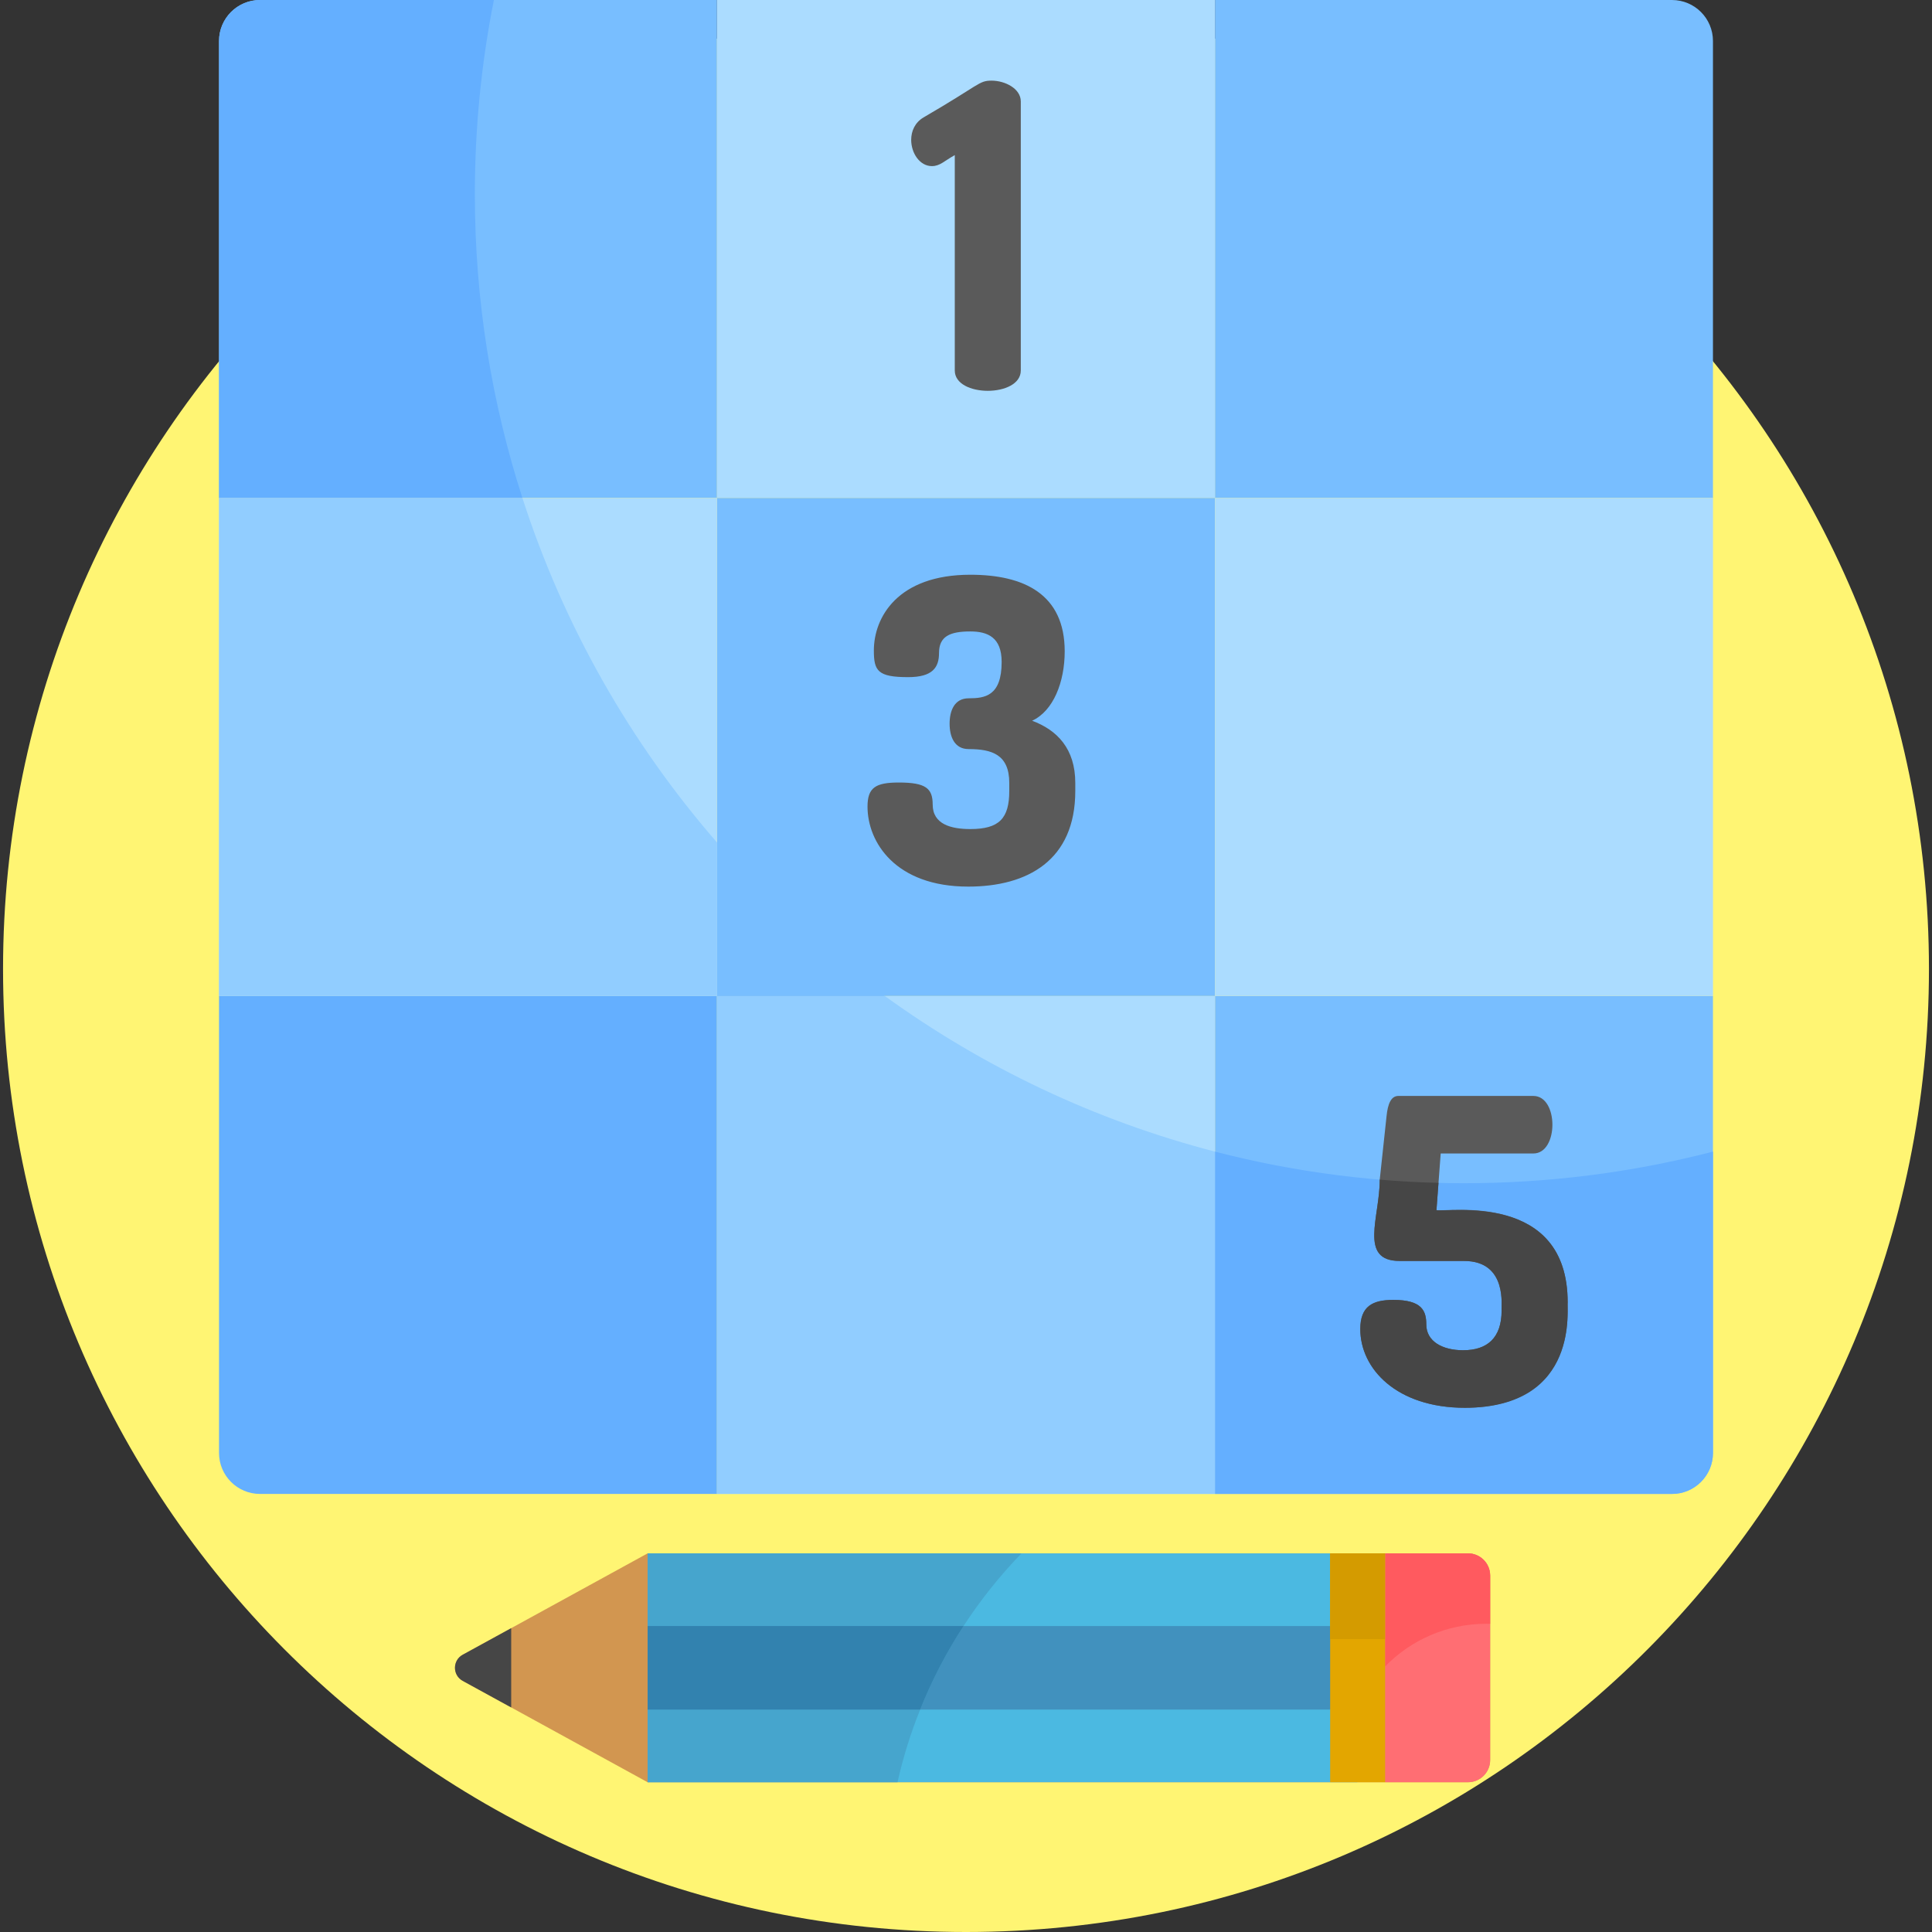
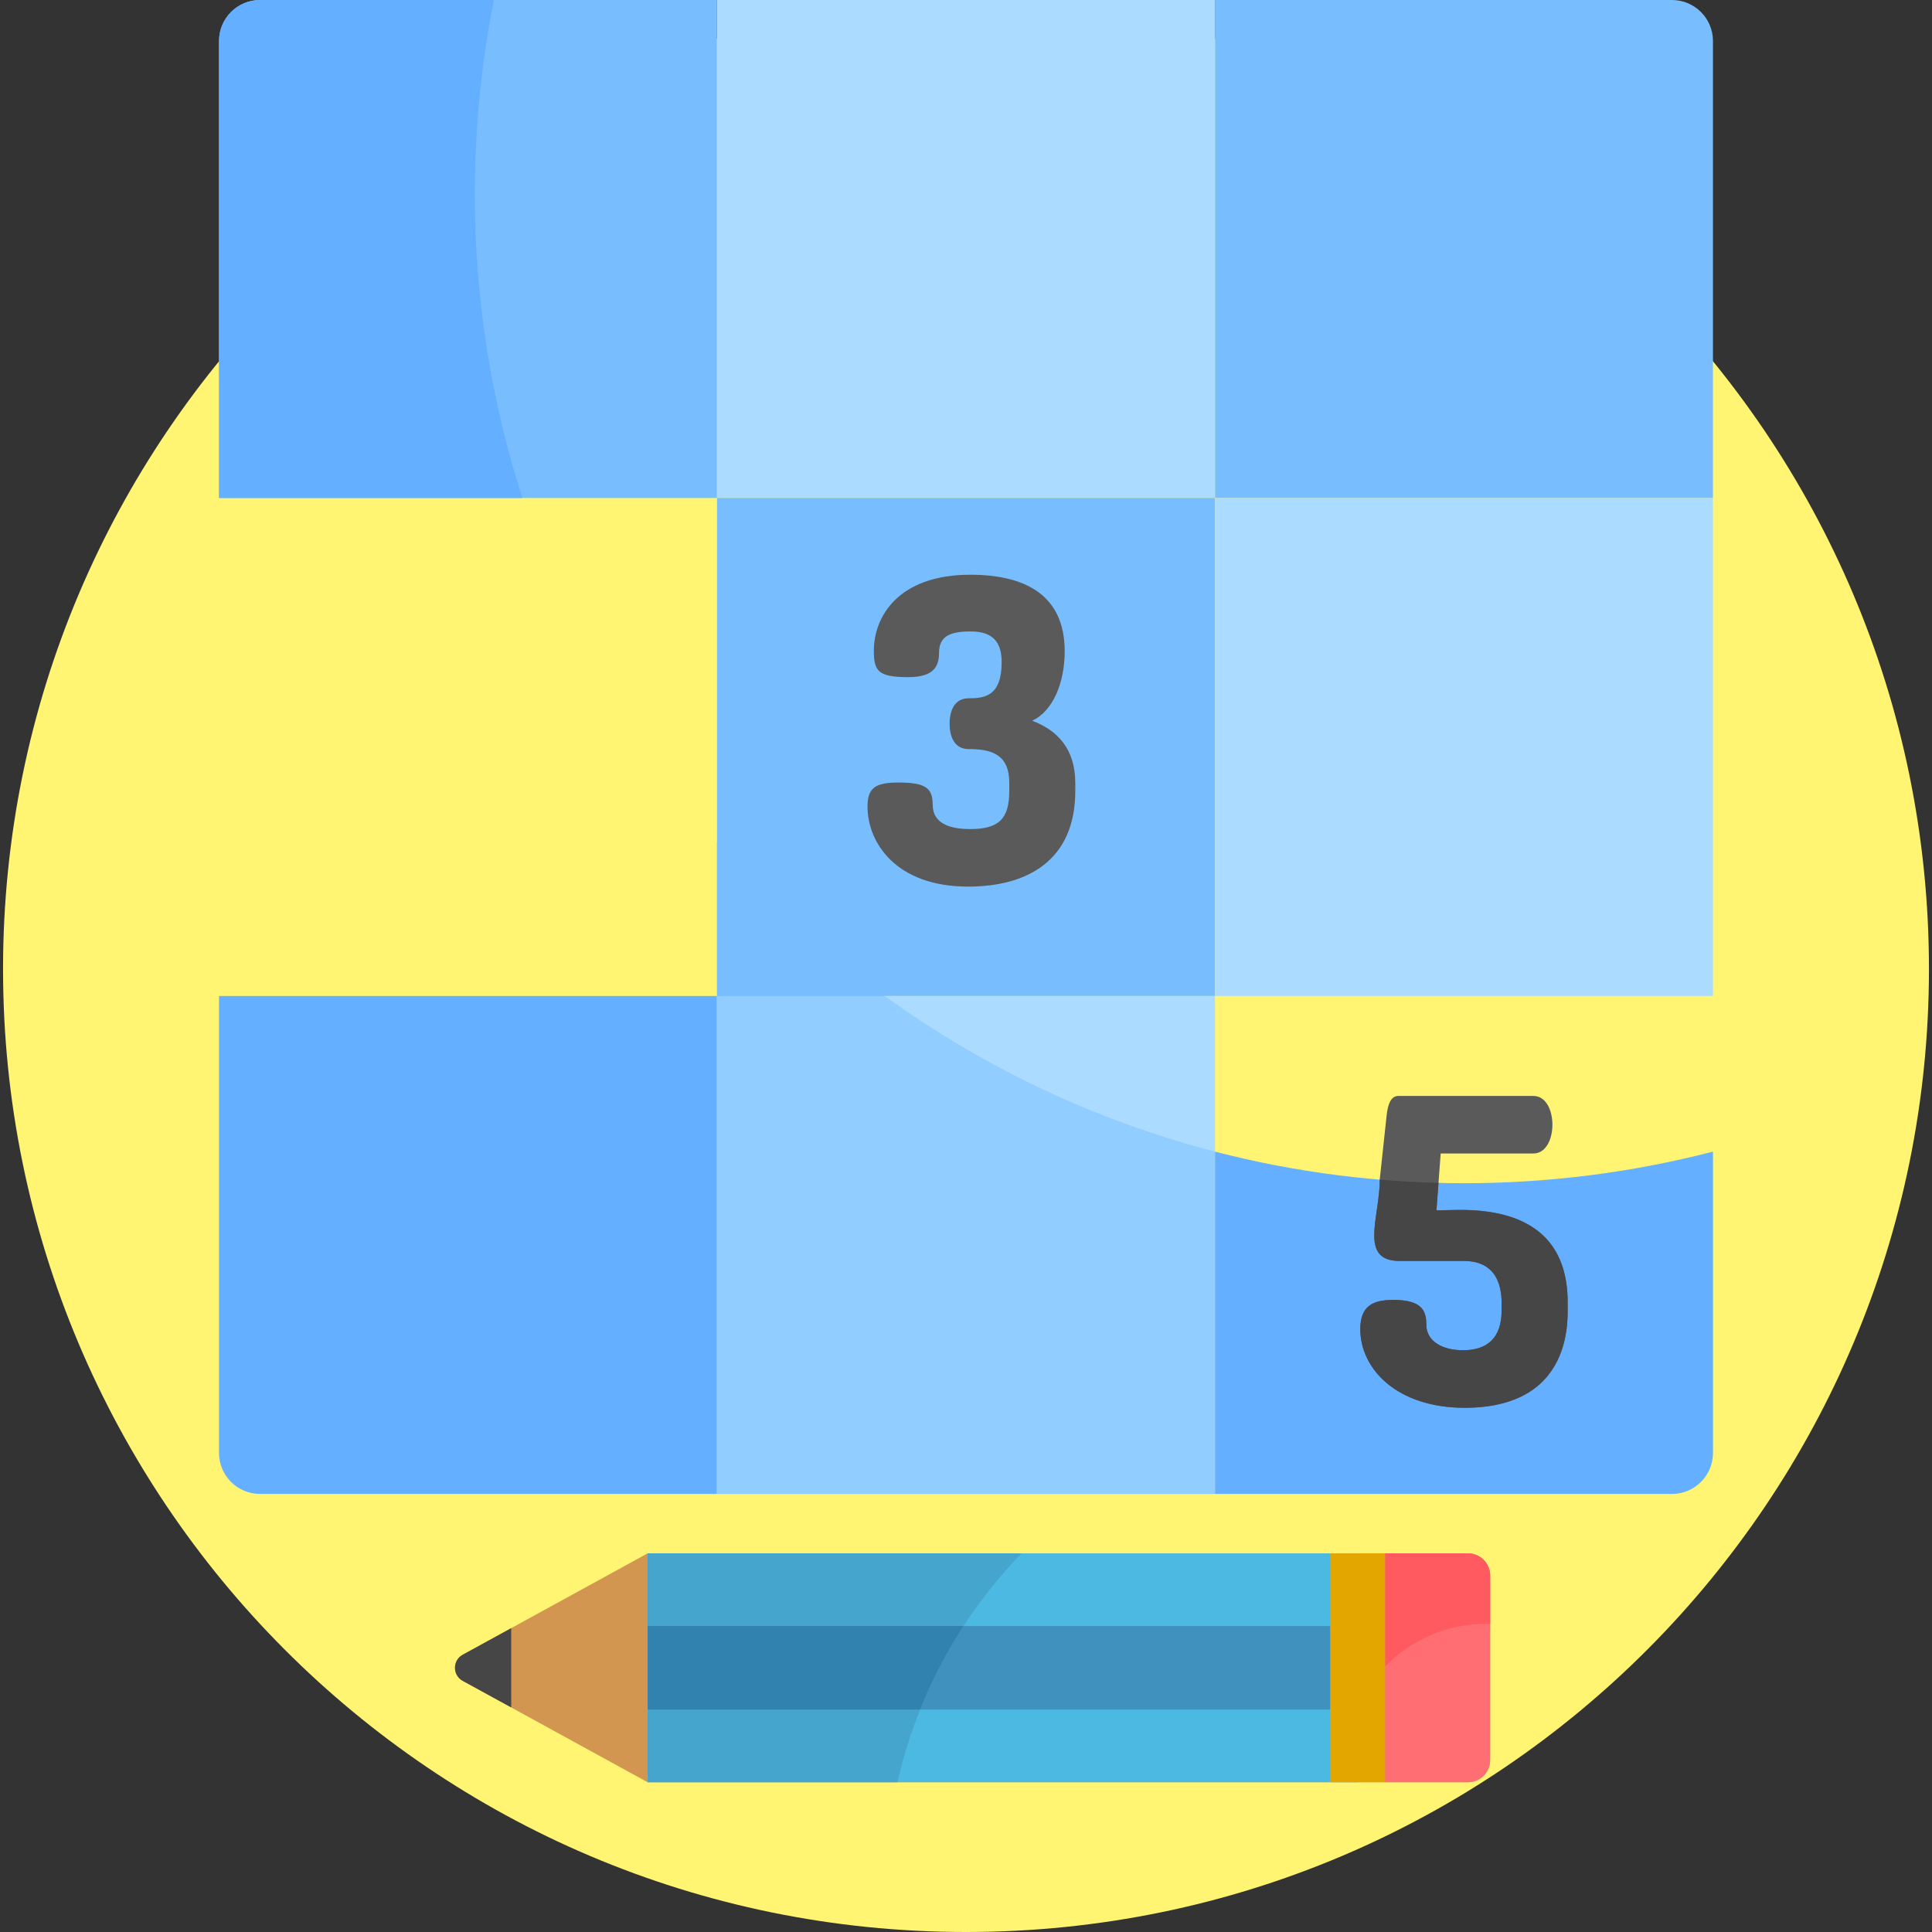
<svg xmlns="http://www.w3.org/2000/svg" version="1.1" id="Capa_1" x="0px" y="0px" viewBox="0 0 512 512" style="enable-background:new 0 0 512 512;" xml:space="preserve">
  <rect x="0" y="0" width="512" height="512" fill="#333333" stroke="none" />
  <path style="fill:#FFF573;" d="M511.193,256.807C511.193,396.851,397.874,512,256,512C114.494,512,0.807,397.198,0.807,256.807  C0.807,115.868,115.061,1.614,256,1.614C397.202,1.614,511.193,116.109,511.193,256.807z" />
  <g>
    <path style="fill:#78BEFF;" d="M190.013,131.971H58.042V10.866C58.042,4.865,62.908,0,68.909,0h121.104V131.971z" />
    <path style="fill:#78BEFF;" d="M453.953,131.971H321.982V0h121.104c6.001,0,10.866,4.865,10.866,10.866v121.105H453.953z" />
  </g>
  <rect x="190.017" style="fill:#ABDCFF;" width="131.971" height="131.971" />
  <path style="fill:#64AFFF;" d="M190.013,395.911H68.909c-6.001,0-10.866-4.865-10.866-10.866V263.94h131.971v131.971H190.013z" />
-   <path style="fill:#78BEFF;" d="M443.087,395.911H321.983V263.94h131.971v121.104C453.953,391.046,449.088,395.911,443.087,395.911z" />
  <rect x="190.017" y="263.941" style="fill:#ABDCFF;" width="131.971" height="131.971" />
  <rect x="190.017" y="131.971" style="fill:#78BEFF;" width="131.971" height="131.971" />
  <g>
-     <rect x="58.046" y="131.971" style="fill:#ABDCFF;" width="131.971" height="131.971" />
    <rect x="321.987" y="131.971" style="fill:#ABDCFF;" width="131.971" height="131.971" />
  </g>
  <g>
    <path style="fill:#5A5A5A;" d="M267.467,209.617v-2.131c0-7.513-4.598-8.971-10.766-8.971c-3.813,0-5.046-3.364-5.046-6.729   s1.234-6.729,5.046-6.729c4.262,0,8.747-0.561,8.747-9.644c0-6.504-3.701-8.074-8.299-8.074c-5.495,0-8.299,1.345-8.299,5.719   c0,3.813-1.682,6.392-8.186,6.392c-8.074,0-9.083-1.682-9.083-7.065c0-8.747,6.28-20.074,25.569-20.074   c14.242,0,25.008,5.159,25.008,20.298c0,8.186-3.028,15.812-8.635,18.391c6.616,2.467,11.439,7.401,11.439,16.485v2.131   c0,18.391-12.672,25.344-28.372,25.344c-19.288,0-26.69-11.775-26.69-21.194c0-5.046,2.131-6.392,8.299-6.392   c7.177,0,8.971,1.57,8.971,5.832c0,5.271,4.934,6.504,9.98,6.504C264.776,219.71,267.467,216.906,267.467,209.617z" />
-     <path style="fill:#5A5A5A;" d="M253.026,41.107c-2.764,1.529-3.925,2.915-6.056,2.915c-3.253,0-5.495-3.476-5.495-6.952   c0-2.355,1.009-4.598,3.253-5.943c15.078-8.745,14.624-9.757,18.055-9.757c3.589,0,7.738,2.131,7.738,5.495v71.323   c0,3.589-4.373,5.382-8.747,5.382c-4.373,0-8.747-1.794-8.747-5.382v-57.08H253.026z" />
  </g>
  <g>
    <path style="fill:#64AFFF;" d="M138.446,131.965H58.048V10.87C58.048,4.86,62.909,0,68.904,0h61.984   c-3.311,16.624-5.047,33.822-5.047,51.435C125.84,79.529,130.26,106.595,138.446,131.965z" />
    <path style="fill:#64AFFF;" d="M453.958,305.192v79.849c0,6.008-4.874,10.869-10.869,10.869h-121.11v-90.719   C364.657,316.246,410.422,316.468,453.958,305.192z" />
  </g>
  <path style="fill:#91CDFF;" d="M321.979,305.192v90.719H190.014V263.944h44.464C260.463,282.759,290.04,296.899,321.979,305.192z" />
  <path style="fill:#78BEFF;" d="M234.479,263.944h-44.464v-40.673C203.22,238.467,218.134,252.127,234.479,263.944z" />
-   <path style="fill:#91CDFF;" d="M190.014,223.273v40.673H58.048v-131.98h80.397C149.408,165.962,167.127,196.927,190.014,223.273z" />
  <path style="fill:#5A5A5A;" d="M380.678,320.708c0.114-1.536-0.416,5.564,1.122-15.022h24.556c3.365,0,5.047-3.819,5.047-7.625  c0-3.819-1.682-7.625-5.047-7.625h-35.772c-1.909,0-2.804,2.016-3.138,5.381l-1.802,16.798c0.055,9.782-5.688,21.552,5.274,21.552  h17.051c11.727,0,9.767,12.41,9.975,13.126c0,7.277-3.806,10.535-10.202,10.535c-5.487,0-9.761-2.35-9.761-6.837  c0-3.592-1.122-6.503-8.746-6.503c-5.488,0-8.746,1.682-8.746,7.732c0,10.536,9.654,20.857,27.707,20.857  c15.022,0,27.253-7.064,27.253-25.784v-2.136C415.449,315.723,383.522,321.239,380.678,320.708z" />
  <path style="fill:#464646;" d="M415.449,345.156c-0.363,0.829,3.652,27.921-27.253,27.921c-18.053,0-27.707-10.322-27.707-20.857  c0-6.049,3.258-7.732,8.746-7.732c7.625,0,8.746,2.911,8.746,6.503c0,4.487,4.273,6.837,9.761,6.837  c6.396,0,10.202-3.258,10.202-10.535c-0.203-0.699,1.8-13.126-9.975-13.126h-17.051c-10.952,0-5.22-11.716-5.274-21.552  c5.154,0.454,10.335,0.734,15.57,0.855l-0.535,7.237C384.069,321.341,415.449,315.863,415.449,345.156z" />
  <path style="fill:#D29650;" d="M389.019,472.312H171.632l-36.159-19.825l-12.856-7.043c-2.728-1.5-2.728-5.42,0-6.92l12.856-7.043  l36.159-19.825h217.387c3.257,0,5.888,2.63,5.888,5.888v48.879C394.906,469.682,392.277,472.312,389.019,472.312z" />
  <rect x="171.627" y="411.665" style="fill:#4BB9E1;" width="188.084" height="60.645" />
  <rect x="171.627" y="430.916" style="fill:#4191BE;" width="188.084" height="22.139" />
  <path style="fill:#464646;" d="M135.473,452.488l-12.856-7.043c-2.728-1.5-2.728-5.42,0-6.92l12.856-7.043V452.488z" />
  <path style="fill:#FF6E73;" d="M389.019,472.312h-21.967v-60.653h21.967c3.257,0,5.888,2.63,5.888,5.888v48.879  C394.906,469.682,392.277,472.312,389.019,472.312z" />
  <path style="fill:#46A5CD;" d="M237.853,472.312h-66.222v-60.653h99.075c-5.715,5.899-10.865,12.352-15.364,19.259  c-4.523,6.944-8.382,14.343-11.492,22.135C241.356,459.247,239.34,465.676,237.853,472.312z" />
  <path style="fill:#3282AF;" d="M243.851,453.053h-72.219v-22.135h83.711C250.82,437.862,246.961,445.261,243.851,453.053z" />
  <path style="fill:#FF5A5F;" d="M367.051,441.648v-29.989h21.963c3.257,0,5.888,2.63,5.888,5.888v12.782  c-0.344-0.013-0.676-0.013-1.02-0.013C383.361,430.316,373.848,434.654,367.051,441.648z" />
  <rect x="352.507" y="411.655" style="fill:#E3A600;" width="14.548" height="60.65" />
-   <rect x="352.496" y="411.655" style="fill:#D49B00;" width="14.552" height="22.737" />
  <g>
</g>
  <g>
</g>
  <g>
</g>
  <g>
</g>
  <g>
</g>
  <g>
</g>
  <g>
</g>
  <g>
</g>
  <g>
</g>
  <g>
</g>
  <g>
</g>
  <g>
</g>
  <g>
</g>
  <g>
</g>
  <g>
</g>
</svg>